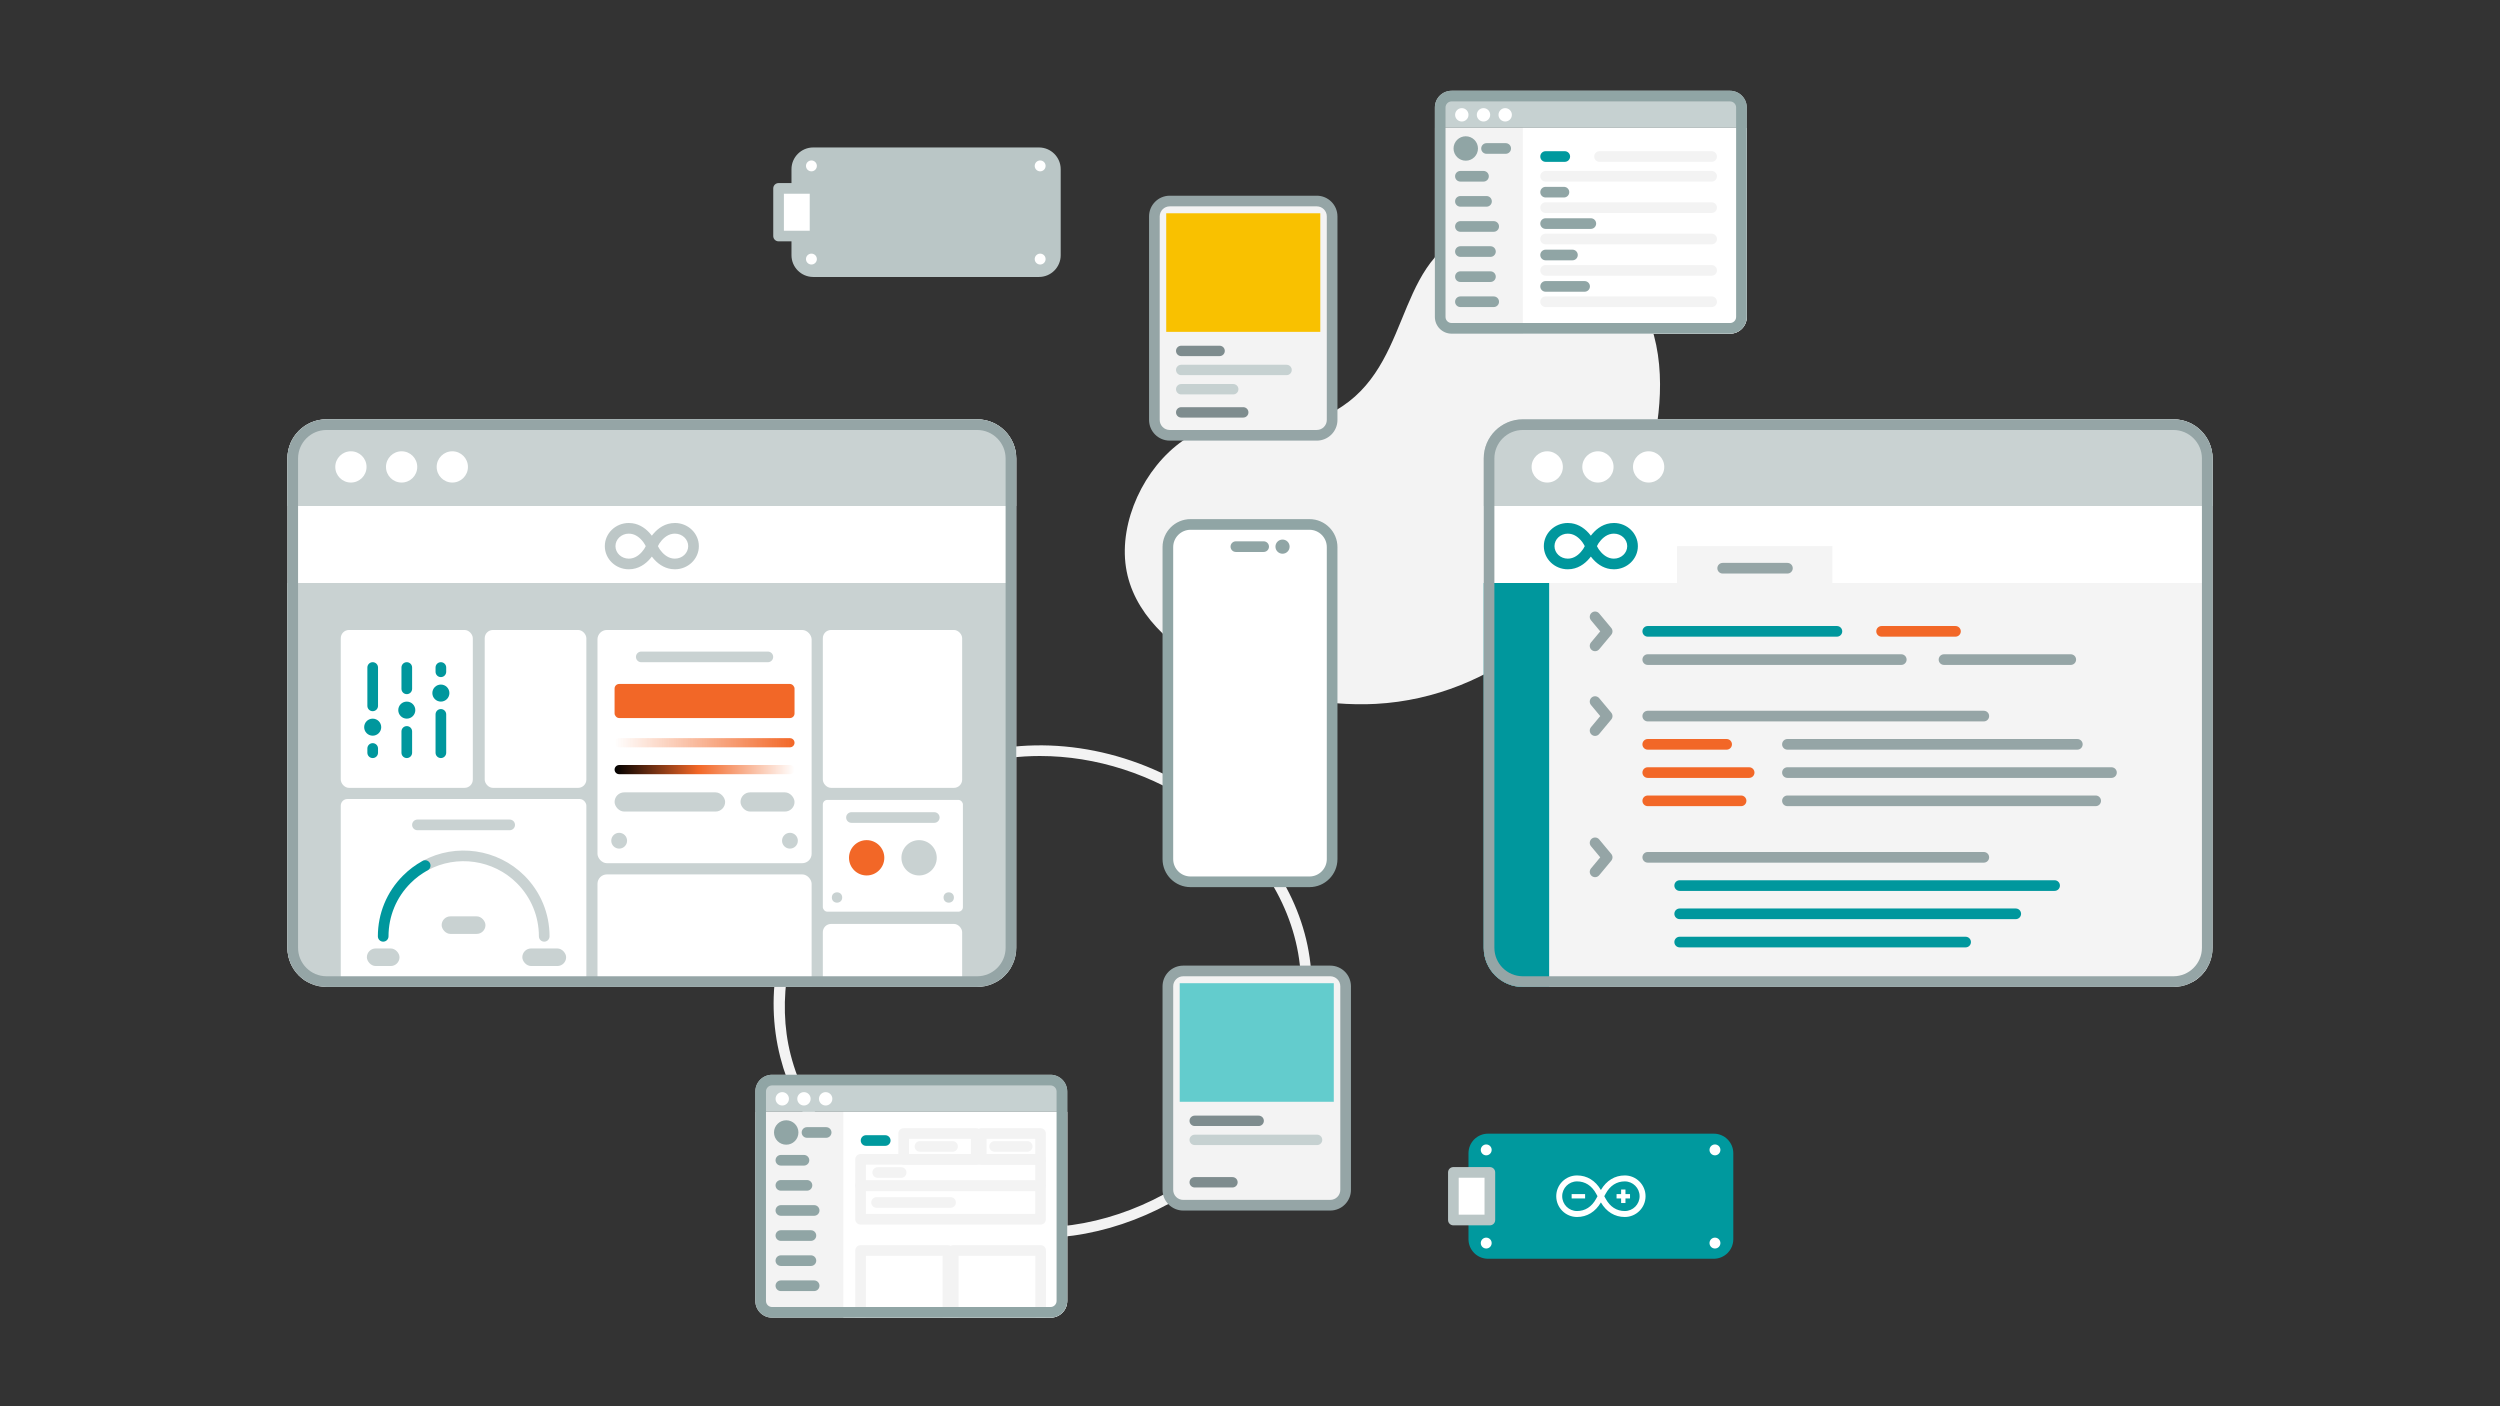
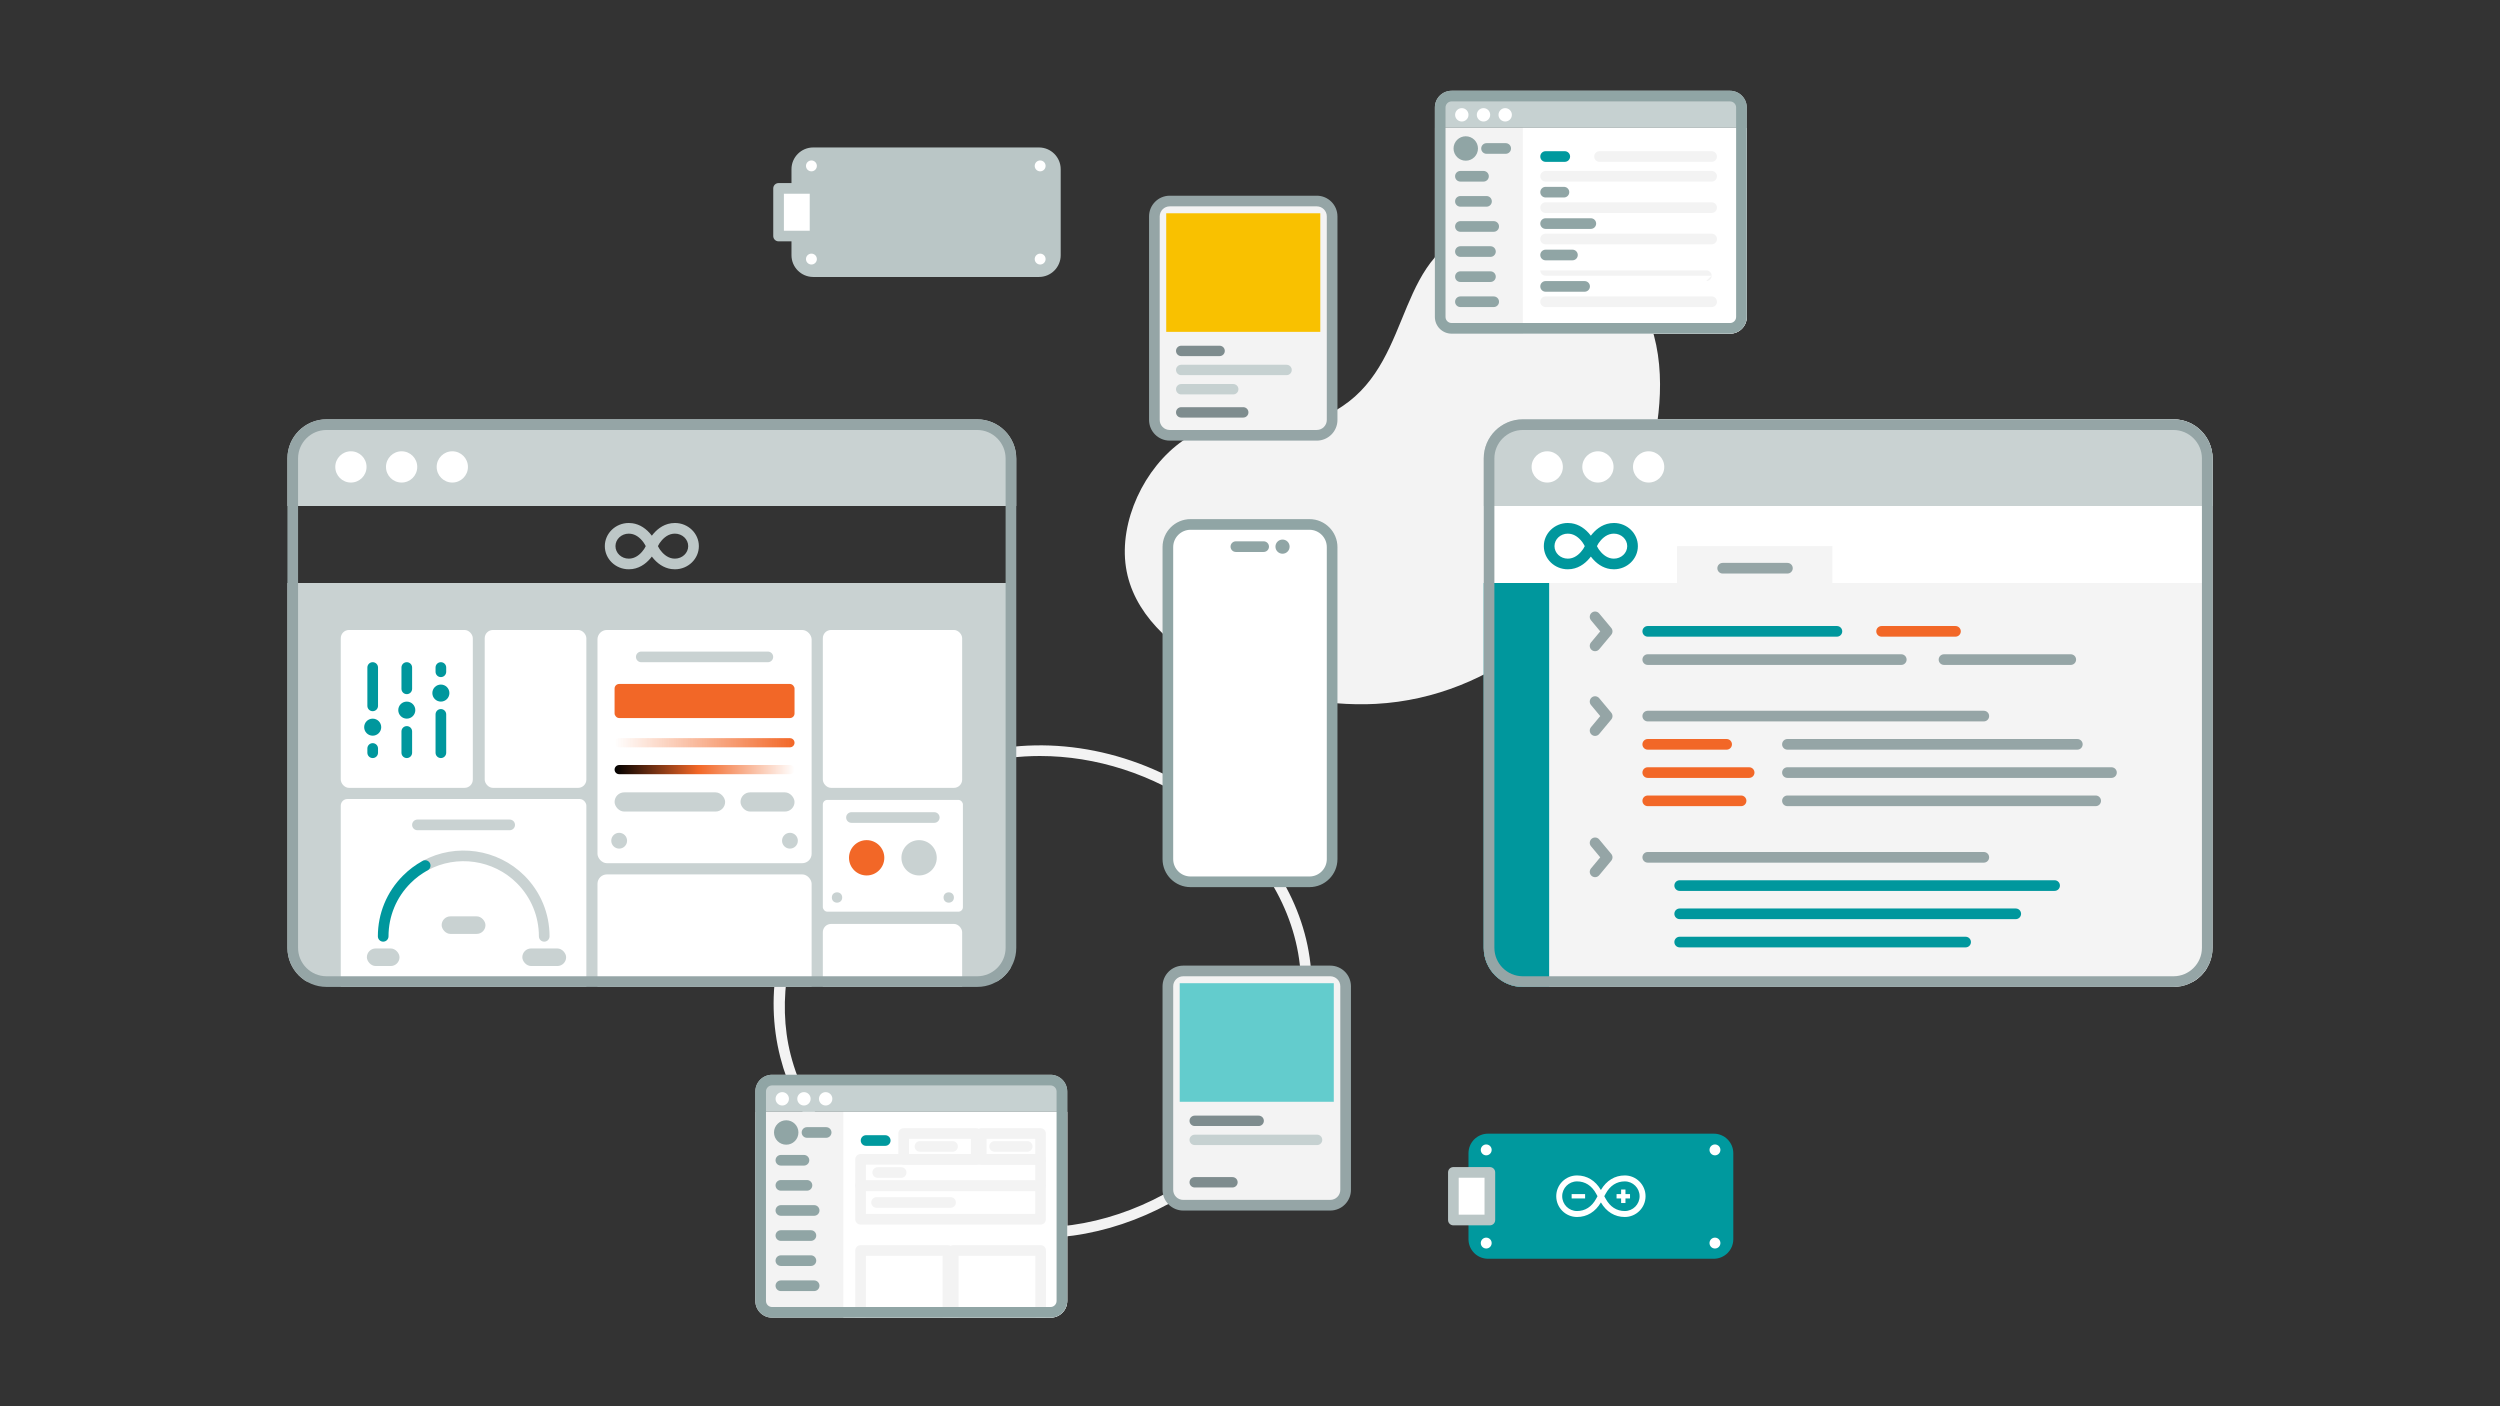
<svg xmlns="http://www.w3.org/2000/svg" data-name="Layer 1" height="330" id="Layer_1" viewBox="0 0 586.667 330" width="586.667">
  <rect x="0" y="0" width="586.667" height="330" fill="#333333" stroke="none" />
  <defs>
    <style>
      .cls-1 {
        clip-path: url(#clippath);
      }

      .cls-2 {
        fill: none;
      }

      .cls-2, .cls-3, .cls-4, .cls-5, .cls-6, .cls-7, .cls-8, .cls-9, .cls-10, .cls-11, .cls-12, .cls-13, .cls-14, .cls-15, .cls-16, .cls-17, .cls-18, .cls-19 {
        stroke-width: 0px;
      }

      .cls-3 {
        fill: url(#linear-gradient);
      }

      .cls-20 {
        clip-path: url(#clippath-1);
      }

      .cls-21 {
        clip-path: url(#clippath-3);
      }

      .cls-22 {
        clip-path: url(#clippath-2);
      }

      .cls-4 {
        fill: url(#linear-gradient-2);
      }

      .cls-5 {
        fill: #f3f3f3;
      }

      .cls-6 {
        fill: #f9c100;
      }

      .cls-7 {
        fill: #95a5a6;
      }

      .cls-8 {
        fill: #c9d2d2;
      }

      .cls-9 {
        fill: #c6d1d1;
      }

      .cls-10 {
        fill: #bdc7c7;
      }

      .cls-11 {
        fill: #90a5a5;
      }

      .cls-12 {
        fill: #bac6c6;
      }

      .cls-13 {
        fill: #00999e;
      }

      .cls-14 {
        fill: #7e8c8e;
      }

      .cls-15 {
        fill: #63cccd;
      }

      .cls-16 {
        fill: #fff;
      }

      .cls-17 {
        fill: #f26727;
      }

      .cls-18 {
        fill: #f4f4f4;
      }

      .cls-19 {
        fill: #00979d;
      }
    </style>
    <clipPath id="clippath">
      <path class="cls-2" d="m519.219,107.592v114.833c0,5.066-4.106,9.172-9.172,9.172h-152.691c-5.065,0-9.172-4.106-9.172-9.172v-114.85c0-5.066,4.106-9.172,9.172-9.172h152.674c5.075,0,9.189,4.114,9.189,9.189Z" />
    </clipPath>
    <clipPath id="clippath-1">
      <path class="cls-2" d="m238.483,107.592v114.833c0,5.066-4.106,9.172-9.172,9.172H76.619c-5.065,0-9.172-4.106-9.172-9.172v-114.85c0-5.066,4.106-9.172,9.172-9.172h152.674c5.075,0,9.189,4.114,9.189,9.189Z" />
    </clipPath>
    <linearGradient gradientUnits="userSpaceOnUse" id="linear-gradient" x1="144.223" x2="186.449" y1="174.297" y2="174.297">
      <stop offset="0" stop-color="#f26727" stop-opacity="0" />
      <stop offset="1" stop-color="#f26727" />
    </linearGradient>
    <linearGradient gradientUnits="userSpaceOnUse" id="linear-gradient-2" x1="144.223" x2="186.449" y1="180.601" y2="180.601">
      <stop offset="0" stop-color="#000" />
      <stop offset=".465" stop-color="#f26727" />
      <stop offset="1" stop-color="#fff" />
    </linearGradient>
    <clipPath id="clippath-2">
      <path class="cls-2" d="m250.445,256.144v49.143c0,2.168-1.757,3.925-3.925,3.925h-65.344c-2.168,0-3.925-1.757-3.925-3.925v-49.15c0-2.168,1.757-3.925,3.925-3.925h65.336c2.172,0,3.932,1.761,3.932,3.932Z" />
    </clipPath>
    <clipPath id="clippath-3">
      <path class="cls-2" d="m409.911,25.232v49.143c0,2.168-1.757,3.925-3.925,3.925h-65.344c-2.168,0-3.925-1.757-3.925-3.925V25.225c0-2.168,1.757-3.925,3.925-3.925h65.336c2.172,0,3.932,1.761,3.932,3.932Z" />
    </clipPath>
  </defs>
  <path class="cls-5" d="m243.426,290.536c-25.205,0-53.306-14.991-60.311-42.419-3.809-14.912-.654-30.803,8.884-44.747,8.967-13.11,22.498-22.802,37.122-26.592,17.845-4.625,38.121-.549,54.238,10.902,14.184,10.076,23.037,24.598,24.288,39.843,1.229,14.965-4.624,29.943-16.481,42.175-11.312,11.67-26.681,19.174-42.164,20.586h0c-1.836.167-3.698.251-5.576.251Zm.637-113.129c-4.862,0-9.674.588-14.316,1.791-34.08,8.831-50.652,43.083-44.21,68.3,7.197,28.179,37.81,42.623,63.237,40.298,14.897-1.359,29.694-8.59,40.597-19.837,11.348-11.707,16.954-25.994,15.785-40.23-1.191-14.509-9.664-28.363-23.245-38.01-11.32-8.042-24.756-12.311-37.848-12.311Z" />
  <path class="cls-5" d="m322.899,165.177c-24.052,1.297-55.501-11.128-58.676-32.06-1.628-10.733,4.231-23.354,13.394-29.73,11.917-8.291,20.346.296,33.833-6.048,20.318-9.558,15.008-35.552,33.471-42.735,11.99-4.664,26.925,1.358,35.091,9.659,19.114,19.429,3.884,54.121,2.278,57.78-9.424,21.466-31.513,41.629-59.39,43.133Z" />
  <g class="cls-1">
    <g>
      <path class="cls-16" d="m519.219,98.42v133.178h-171.035V98.403h171.018c.009,0,.017.007.017.017Z" />
      <rect class="cls-18" height="93.505" width="154.387" x="363.535" y="136.813" />
      <rect class="cls-19" height="94.784" width="15.351" x="348.184" y="136.813" />
      <g id="traccia-loop">
        <path class="cls-19" d="m378.737,133.594c-.293,0-.583-.021-.862-.06-1.727-.248-3.297-1.258-4.554-2.926-.941,1.247-2.432,2.621-4.555,2.926-.279.039-.568.06-.862.06-3.098,0-5.618-2.438-5.618-5.433s2.521-5.433,5.621-5.433c.293,0,.583.021.86.061,1.717.245,3.292,1.254,4.551,2.918.001.001.002.003.003.004.94-1.246,2.43-2.62,4.554-2.922.277-.041.567-.061.86-.061,3.099,0,5.62,2.438,5.62,5.433s-2.521,5.433-5.618,5.433Zm-3.987-5.435l.29.525c.057.104.118.202.186.295.606.839,1.62,1.882,3.001,2.08.163.023.335.035.51.035,1.719,0,3.118-1.315,3.118-2.933s-1.4-2.933-3.12-2.933c-.171,0-.34.012-.504.035-1.44.206-2.481,1.313-3.11,2.226l-.371.67Zm-6.843-2.931c-1.721,0-3.121,1.315-3.121,2.933s1.399,2.933,3.118,2.933c.175,0,.347-.012.511-.035,1.433-.206,2.476-1.314,3.106-2.228l.372-.672-.233-.421c-.1-.181-.211-.357-.336-.522-.865-1.143-1.845-1.8-2.914-1.952-.164-.023-.333-.035-.504-.035Zm4.68,4.26h.01-.01Z" />
      </g>
      <path class="cls-7" d="m374.313,152.812c-.282,0-.566-.095-.8-.29-.53-.442-.602-1.23-.16-1.76l2.17-2.604-2.17-2.604c-.442-.53-.37-1.318.16-1.761.531-.44,1.317-.37,1.761.16l2.837,3.405c.386.464.386,1.137-0,1.601l-2.837,3.404c-.248.296-.603.45-.961.45Z" />
      <path class="cls-7" d="m374.313,172.698c-.282,0-.566-.095-.8-.29-.53-.442-.602-1.23-.16-1.761l2.17-2.604-2.17-2.604c-.442-.53-.37-1.318.16-1.761.531-.441,1.317-.371,1.761.16l2.837,3.404c.387.463.387,1.137 0,1.601l-2.837,3.405c-.248.296-.603.45-.961.45Z" />
      <path class="cls-7" d="m374.313,205.841c-.282,0-.566-.095-.8-.29-.53-.442-.602-1.23-.16-1.761l2.171-2.604-2.171-2.604c-.442-.53-.37-1.318.16-1.761.531-.44,1.317-.371,1.761.16l2.837,3.405c.386.463.386,1.137,0,1.601l-2.837,3.405c-.248.296-.603.45-.961.45Z" />
      <path class="cls-19" d="m431.062,149.407h-44.389c-.69,0-1.25-.56-1.25-1.25s.56-1.25,1.25-1.25h44.389c.69,0,1.25.56,1.25,1.25s-.56,1.25-1.25,1.25Z" />
      <path class="cls-17" d="m458.883,149.407h-17.334c-.69,0-1.25-.56-1.25-1.25s.56-1.25,1.25-1.25h17.334c.69,0,1.25.56,1.25,1.25s-.56,1.25-1.25,1.25Z" />
      <path class="cls-7" d="m446.167,156.036h-59.494c-.69,0-1.25-.56-1.25-1.25s.56-1.25,1.25-1.25h59.494c.69,0,1.25.56,1.25,1.25s-.56,1.25-1.25,1.25Z" />
      <path class="cls-7" d="m485.939,156.036h-29.747c-.69,0-1.25-.56-1.25-1.25s.56-1.25,1.25-1.25h29.747c.69,0,1.25.56,1.25,1.25s-.56,1.25-1.25,1.25Z" />
      <path class="cls-7" d="m465.535,169.293h-78.863c-.69,0-1.25-.56-1.25-1.25s.56-1.25,1.25-1.25h78.863c.69,0,1.25.56,1.25,1.25s-.56,1.25-1.25,1.25Z" />
      <path class="cls-17" d="m405.182,175.922h-18.51c-.69,0-1.25-.56-1.25-1.25s.56-1.25,1.25-1.25h18.51c.69,0,1.25.56,1.25,1.25s-.56,1.25-1.25,1.25Z" />
      <path class="cls-17" d="m410.468,182.55h-23.795c-.69,0-1.25-.56-1.25-1.25s.56-1.25,1.25-1.25h23.795c.69,0,1.25.56,1.25,1.25s-.56,1.25-1.25,1.25Z" />
      <path class="cls-17" d="m408.574,189.179h-21.901c-.69,0-1.25-.56-1.25-1.25s.56-1.25,1.25-1.25h21.901c.69,0,1.25.56,1.25,1.25s-.56,1.25-1.25,1.25Z" />
      <path class="cls-7" d="m465.535,202.436h-78.863c-.69,0-1.25-.56-1.25-1.25s.56-1.25,1.25-1.25h78.863c.69,0,1.25.56,1.25,1.25s-.56,1.25-1.25,1.25Z" />
      <path class="cls-19" d="m482.145,209.065h-87.978c-.69,0-1.25-.56-1.25-1.25s.56-1.25,1.25-1.25h87.978c.69,0,1.25.56,1.25,1.25s-.56,1.25-1.25,1.25Z" />
      <path class="cls-19" d="m473.03,215.693h-78.863c-.69,0-1.25-.56-1.25-1.25s.56-1.25,1.25-1.25h78.863c.69,0,1.25.56,1.25,1.25s-.56,1.25-1.25,1.25Z" />
      <path class="cls-7" d="m487.483,175.922h-68.031c-.69,0-1.25-.56-1.25-1.25s.56-1.25,1.25-1.25h68.031c.69,0,1.25.56,1.25,1.25s-.56,1.25-1.25,1.25Z" />
      <path class="cls-7" d="m495.493,182.55h-76.042c-.69,0-1.25-.56-1.25-1.25s.56-1.25,1.25-1.25h76.042c.69,0,1.25.56,1.25,1.25s-.56,1.25-1.25,1.25Z" />
      <path class="cls-7" d="m491.786,189.179h-72.335c-.69,0-1.25-.56-1.25-1.25s.56-1.25,1.25-1.25h72.335c.69,0,1.25.56,1.25,1.25s-.56,1.25-1.25,1.25Z" />
      <path class="cls-19" d="m461.264,222.322h-67.098c-.69,0-1.25-.56-1.25-1.25s.56-1.25,1.25-1.25h67.098c.69,0,1.25.56,1.25,1.25s-.56,1.25-1.25,1.25Z" />
      <rect class="cls-18" height="10.252" width="36.453" x="393.546" y="128.161" />
      <path class="cls-7" d="m419.451,134.594h-15.197c-.69,0-1.25-.56-1.25-1.25s.56-1.25,1.25-1.25h15.197c.69,0,1.25.56,1.25,1.25s-.56,1.25-1.25,1.25Z" />
      <polygon class="cls-8" points="519.219 98.403 519.219 118.738 519.219 118.739 348.184 118.739 348.184 98.403 519.219 98.403 519.219 98.403" />
      <path class="cls-7" d="m510.03,100.903c3.688,0,6.689,3.001,6.689,6.689v114.833c0,3.679-2.993,6.672-6.672,6.672h-152.691c-3.679,0-6.672-2.993-6.672-6.672v-114.85c0-3.679,2.993-6.672,6.672-6.672h152.674m0-2.5h-152.674c-5.066,0-9.172,4.106-9.172,9.172v114.85c0,5.065,4.106,9.172,9.172,9.172h152.691c5.066,0,9.172-4.107,9.172-9.172v-114.833c0-5.075-4.114-9.189-9.189-9.189h0Z" />
      <circle class="cls-16" cx="363.084" cy="109.571" r="3.668" />
      <circle class="cls-16" cx="374.981" cy="109.571" r="3.668" />
      <circle class="cls-16" cx="386.879" cy="109.571" r="3.668" />
    </g>
  </g>
  <g class="cls-20">
    <g>
-       <path class="cls-16" d="m238.483,98.42v133.178H67.447V98.403h171.018c.009,0,.017.007.017.017Z" />
      <rect class="cls-8" height="93.505" width="169.737" x="67.447" y="136.813" />
      <g data-name="traccia-loop" id="traccia-loop-2">
        <path class="cls-10" d="m158.382,133.594c-.293,0-.583-.021-.862-.06-1.727-.248-3.297-1.258-4.554-2.926-.941,1.247-2.432,2.621-4.555,2.926-.279.039-.568.06-.862.06-3.098,0-5.618-2.438-5.618-5.433s2.521-5.433,5.621-5.433c.293,0,.583.021.86.061,1.717.245,3.292,1.254,4.551,2.918.001.001.002.003.003.004.94-1.246,2.43-2.62,4.554-2.922.277-.041.567-.061.86-.061,3.099,0,5.62,2.438,5.62,5.433s-2.521,5.433-5.618,5.433Zm-3.988-5.435l.29.524c.056.102.118.201.186.295.606.839,1.62,1.882,3.001,2.08.163.023.335.035.51.035,1.719,0,3.118-1.315,3.118-2.933s-1.4-2.933-3.12-2.933c-.171,0-.34.012-.504.035-1.44.206-2.481,1.313-3.11,2.226l-.372.67Zm-6.843-2.931c-1.721,0-3.121,1.315-3.121,2.933s1.399,2.933,3.118,2.933c.175,0,.347-.012.511-.035,1.433-.206,2.476-1.314,3.106-2.228l.372-.672-.233-.421c-.1-.181-.211-.357-.336-.522-.865-1.143-1.845-1.8-2.914-1.952-.164-.023-.333-.035-.504-.035Zm4.68,4.26h.01-.01Z" />
      </g>
      <polygon class="cls-8" points="238.483 98.403 238.483 118.738 238.482 118.739 67.447 118.739 67.447 98.403 238.482 98.403 238.483 98.403" />
      <g>
        <g>
          <rect class="cls-16" height="37.052" rx="1.938" ry="1.938" width="30.987" x="79.966" y="147.834" />
          <g>
            <path class="cls-19" d="m103.459,177.893c-.69,0-1.25-.56-1.25-1.25v-9c0-.69.56-1.25,1.25-1.25s1.25.56,1.25,1.25v9c0,.69-.56,1.25-1.25,1.25Z" />
            <path class="cls-19" d="m87.459,166.894c-.69,0-1.25-.56-1.25-1.25v-9c0-.69.56-1.25,1.25-1.25s1.25.56,1.25,1.25v9c0,.69-.56,1.25-1.25,1.25Z" />
            <path class="cls-19" d="m87.459,177.893c-.69,0-1.25-.56-1.25-1.25v-1c0-.69.56-1.25,1.25-1.25s1.25.56,1.25,1.25v1c0,.69-.56,1.25-1.25,1.25Z" />
            <path class="cls-19" d="m103.459,158.893c-.69,0-1.25-.56-1.25-1.25v-1c0-.69.56-1.25,1.25-1.25s1.25.56,1.25,1.25v1c0,.69-.56,1.25-1.25,1.25Z" />
            <path class="cls-19" d="m95.459,177.893c-.69,0-1.25-.56-1.25-1.25v-5c0-.69.56-1.25,1.25-1.25s1.25.56,1.25,1.25v5c0,.69-.56,1.25-1.25,1.25Z" />
            <path class="cls-19" d="m95.459,162.894c-.69,0-1.25-.56-1.25-1.25v-5c0-.69.56-1.25,1.25-1.25s1.25.56,1.25,1.25v5c0,.69-.56,1.25-1.25,1.25Z" />
            <circle class="cls-19" cx="87.459" cy="170.643" r="2" />
            <circle class="cls-19" cx="95.459" cy="166.643" r="2" />
            <circle class="cls-19" cx="103.459" cy="162.643" r="2" />
          </g>
        </g>
        <g>
          <rect class="cls-16" height="54.73" rx="2.214" ry="2.214" width="50.255" x="140.209" y="147.834" />
          <path class="cls-8" d="m180.187,155.403h-29.702c-.69,0-1.25-.56-1.25-1.25s.56-1.25,1.25-1.25h29.702c.69,0,1.25.56,1.25,1.25s-.56,1.25-1.25,1.25Z" />
          <path class="cls-3" d="m185.374,175.372h-40.075c-.594,0-1.075-.481-1.075-1.075s.481-1.075,1.075-1.075h40.075c.594,0,1.075.481,1.075,1.075s-.481,1.075-1.075,1.075Z" />
          <path class="cls-4" d="m185.374,181.676h-40.075c-.594,0-1.075-.481-1.075-1.075s.481-1.075,1.075-1.075h40.075c.594,0,1.075.481,1.075,1.075s-.481,1.075-1.075,1.075Z" />
          <circle class="cls-8" cx="185.374" cy="197.287" r="1.855" />
          <circle class="cls-8" cx="145.298" cy="197.287" r="1.855" />
          <rect class="cls-17" height="7.999" rx="1.075" ry="1.075" width="42.23" x="144.22" y="160.504" />
          <g>
            <rect class="cls-8" height="4.505" rx="2.253" ry="2.253" transform="translate(360.223 376.387) rotate(-180)" width="12.675" x="173.774" y="185.941" />
            <rect class="cls-8" height="4.505" rx="2.253" ry="2.253" transform="translate(314.387 376.387) rotate(-180)" width="25.94" x="144.223" y="185.941" />
          </g>
        </g>
        <rect class="cls-16" height="54.73" rx="2.214" ry="2.214" width="50.255" x="140.209" y="205.193" />
        <g>
          <rect class="cls-16" height="26.232" rx="1.058" ry="1.058" width="32.873" x="193.091" y="187.711" />
          <path class="cls-8" d="m219.242,193.095h-19.429c-.69,0-1.25-.56-1.25-1.25s.56-1.25,1.25-1.25h19.429c.69,0,1.25.56,1.25,1.25s-.56,1.25-1.25,1.25Z" />
          <circle class="cls-8" cx="222.635" cy="210.614" r="1.214" />
          <circle class="cls-8" cx="196.421" cy="210.614" r="1.214" />
          <g>
            <circle class="cls-17" cx="203.375" cy="201.296" r="4.145" />
            <circle class="cls-8" cx="215.68" cy="201.296" r="4.145" />
          </g>
        </g>
        <g>
          <rect class="cls-16" height="50.947" rx="1.555" ry="1.555" width="57.633" x="79.966" y="187.502" />
          <path class="cls-8" d="m119.604,194.826h-21.644c-.69,0-1.25-.56-1.25-1.25s.56-1.25,1.25-1.25h21.644c.69,0,1.25.56,1.25,1.25s-.56,1.25-1.25,1.25Z" />
          <circle class="cls-8" cx="132.707" cy="233.557" r="1.783" />
          <g>
            <path class="cls-8" d="m127.711,220.978c-.69,0-1.25-.56-1.25-1.25,0-4.713-1.837-9.146-5.172-12.481-5.498-5.498-14.098-6.743-20.914-3.026-.606.332-1.365.107-1.696-.5-.33-.606-.107-1.365.5-1.696,7.782-4.242,17.602-2.823,23.878,3.454,3.808,3.807,5.904,8.868,5.904,14.249,0,.69-.56,1.25-1.25,1.25Z" />
            <path class="cls-19" d="m89.922,220.978c-.69,0-1.25-.56-1.25-1.25,0-5.381,2.097-10.442,5.904-14.249,1.343-1.352,2.892-2.515,4.6-3.452.605-.332,1.365-.112,1.697.494.332.605.111,1.365-.494,1.697-1.498.822-2.854,1.84-4.032,3.025-3.338,3.338-5.175,7.771-5.175,12.484,0,.69-.56,1.25-1.25,1.25Z" />
          </g>
          <rect class="cls-8" height="4.12" rx="2.06" ry="2.06" transform="translate(179.844 449.265) rotate(-180)" width="7.659" x="86.092" y="222.572" />
          <rect class="cls-8" height="4.12" rx="2.06" ry="2.06" transform="translate(255.423 449.265) rotate(-180)" width="10.281" x="122.571" y="222.572" />
          <rect class="cls-8" height="4.12" rx="2.06" ry="2.06" transform="translate(217.565 434.192) rotate(-180)" width="10.281" x="103.642" y="215.036" />
        </g>
        <rect class="cls-16" height="37.052" rx="1.938" ry="1.938" width="23.855" x="113.744" y="147.834" />
        <rect class="cls-16" height="37.052" rx="1.938" ry="1.938" width="32.695" x="193.091" y="147.834" />
        <rect class="cls-16" height="37.052" rx="1.938" ry="1.938" width="32.695" x="193.091" y="216.815" />
      </g>
      <path class="cls-7" d="m229.294,100.903c3.688,0,6.689,3.001,6.689,6.689v114.833c0,3.679-2.993,6.672-6.672,6.672H76.619c-3.679,0-6.672-2.993-6.672-6.672v-114.85c0-3.679,2.993-6.672,6.672-6.672h152.674m0-2.5H76.62c-5.066,0-9.172,4.106-9.172,9.172v114.85c0,5.065,4.106,9.172,9.172,9.172h152.691c5.066,0,9.172-4.107,9.172-9.172v-114.833c0-5.075-4.114-9.189-9.189-9.189h0Z" />
      <circle class="cls-16" cx="82.347" cy="109.571" r="3.668" />
      <circle class="cls-16" cx="94.245" cy="109.571" r="3.668" />
      <circle class="cls-16" cx="106.142" cy="109.571" r="3.668" />
    </g>
  </g>
  <g>
    <g>
      <rect class="cls-16" height="38.548" rx="5.322" ry="5.322" transform="translate(458.333 -128.333) rotate(90)" width="83.86" x="251.404" y="145.726" />
      <path class="cls-11" d="m307.285,208.18h-27.904c-3.624,0-6.572-2.948-6.572-6.572v-73.216c0-3.624,2.948-6.572,6.572-6.572h27.904c3.624,0,6.572,2.948,6.572,6.572v73.216c0,3.624-2.948,6.572-6.572,6.572Zm-27.904-83.859c-2.245,0-4.072,1.827-4.072,4.072v73.216c0,2.245,1.827,4.072,4.072,4.072h27.904c2.245,0,4.072-1.827,4.072-4.072v-73.216c0-2.245-1.827-4.072-4.072-4.072h-27.904Z" />
    </g>
    <circle class="cls-11" cx="300.968" cy="128.279" r="1.662" />
    <path class="cls-11" d="m296.537,129.529h-6.519c-.69,0-1.25-.56-1.25-1.25s.56-1.25,1.25-1.25h6.519c.69,0,1.25.56,1.25,1.25s-.56,1.25-1.25,1.25Z" />
  </g>
  <g>
    <g>
      <rect class="cls-5" height="51.726" width="38.655" x="275.589" y="229.474" />
      <path class="cls-5" d="m314.244,282.45h-38.655c-.69,0-1.25-.56-1.25-1.25v-51.727c0-.69.56-1.25,1.25-1.25h38.655c.69,0,1.25.56,1.25,1.25v51.727c0,.69-.56,1.25-1.25,1.25Zm-37.405-2.5h36.155v-49.227h-36.155v49.227Z" />
    </g>
    <rect class="cls-15" height="28.306" width="37.358" x="276.237" y="230.243" />
    <path class="cls-5" d="m314.244,282.45h-38.655c-.69,0-1.25-.56-1.25-1.25v-51.727c0-.69.56-1.25,1.25-1.25h38.655c.69,0,1.25.56,1.25,1.25v51.727c0,.69-.56,1.25-1.25,1.25Zm-37.405-2.5h36.155v-49.227h-36.155v49.227Z" />
    <path class="cls-7" d="m312.17,284.075h-34.506c-2.677,0-4.854-2.178-4.854-4.854v-47.768c0-2.677,2.178-4.854,4.854-4.854h34.506c2.676,0,4.854,2.178,4.854,4.854v47.768c0,2.677-2.178,4.854-4.854,4.854Zm-34.506-54.977c-1.298,0-2.354,1.056-2.354,2.354v47.768c0,1.298,1.056,2.354,2.354,2.354h34.506c1.298,0,2.354-1.056,2.354-2.354v-47.768c0-1.298-1.056-2.354-2.354-2.354h-34.506Z" />
    <path class="cls-14" d="m295.368,264.24h-15.01c-.673,0-1.219-.546-1.219-1.219s.546-1.219,1.219-1.219h15.01c.673,0,1.219.546,1.219,1.219s-.546,1.219-1.219,1.219Z" />
    <path class="cls-9" d="m309.073,268.71h-28.715c-.673,0-1.219-.546-1.219-1.219s.546-1.219,1.219-1.219h28.715c.673,0,1.219.546,1.219,1.219s-.546,1.219-1.219,1.219Z" />
    <path class="cls-14" d="m289.218,278.664h-8.86c-.673,0-1.219-.546-1.219-1.219s.546-1.219,1.219-1.219h8.86c.673,0,1.219.546,1.219,1.219s-.546,1.219-1.219,1.219Z" />
  </g>
  <g>
    <g>
      <rect class="cls-5" height="51.726" width="38.655" x="272.422" y="48.8" />
      <path class="cls-5" d="m311.077,101.776h-38.655c-.69,0-1.25-.56-1.25-1.25v-51.727c0-.69.56-1.25,1.25-1.25h38.655c.69,0,1.25.56,1.25,1.25v51.727c0,.69-.56,1.25-1.25,1.25Zm-37.405-2.5h36.155v-49.227h-36.155v49.227Z" />
    </g>
    <rect class="cls-6" height="28.306" width="37.358" x="273.071" y="49.57" />
    <path class="cls-5" d="m311.077,101.776h-38.655c-.69,0-1.25-.56-1.25-1.25v-51.727c0-.69.56-1.25,1.25-1.25h38.655c.69,0,1.25.56,1.25,1.25v51.727c0,.69-.56,1.25-1.25,1.25Zm-37.405-2.5h36.155v-49.227h-36.155v49.227Z" />
    <path class="cls-7" d="m309.003,103.401h-34.505c-2.677,0-4.854-2.178-4.854-4.854v-47.768c0-2.677,2.178-4.854,4.854-4.854h34.505c2.677,0,4.854,2.178,4.854,4.854v47.768c0,2.677-2.178,4.854-4.854,4.854Zm-34.505-54.977c-1.298,0-2.354,1.056-2.354,2.354v47.768c0,1.298,1.056,2.354,2.354,2.354h34.505c1.298,0,2.354-1.056,2.354-2.354v-47.768c0-1.298-1.056-2.354-2.354-2.354h-34.505Z" />
    <path class="cls-14" d="m286.201,83.566h-9.011c-.673,0-1.219-.546-1.219-1.219s.546-1.219,1.219-1.219h9.011c.673,0,1.219.546,1.219,1.219s-.546,1.219-1.219,1.219Z" />
    <path class="cls-9" d="m301.916,88.037h-24.725c-.673,0-1.219-.546-1.219-1.219s.546-1.219,1.219-1.219h24.725c.673,0,1.219.546,1.219,1.219s-.546,1.219-1.219,1.219Z" />
    <path class="cls-9" d="m289.398,92.558h-12.207c-.673,0-1.219-.546-1.219-1.219s.546-1.219,1.219-1.219h12.207c.673,0,1.219.546,1.219,1.219s-.546,1.219-1.219,1.219Z" />
    <path class="cls-14" d="m291.749,97.99h-14.559c-.673,0-1.219-.546-1.219-1.219s.546-1.219,1.219-1.219h14.559c.673,0,1.219.546,1.219,1.219s-.546,1.219-1.219,1.219Z" />
  </g>
  <g class="cls-22">
    <g>
      <rect class="cls-5" height="49.614" width="74.949" x="176.374" y="260.914" />
      <rect class="cls-16" height="49.614" width="53.42" x="197.903" y="260.914" />
      <path class="cls-11" d="m189.369,279.416h-6.125c-.69,0-1.25-.56-1.25-1.25s.56-1.25,1.25-1.25h6.125c.69,0,1.25.56,1.25,1.25s-.56,1.25-1.25,1.25Z" />
      <path class="cls-11" d="m193.87,267.006h-4.495c-.69,0-1.25-.56-1.25-1.25s.56-1.25,1.25-1.25h4.495c.69,0,1.25.56,1.25,1.25s-.56,1.25-1.25,1.25Z" />
      <path class="cls-13" d="m207.734,268.893h-4.495c-.69,0-1.25-.56-1.25-1.25s.56-1.25,1.25-1.25h4.495c.69,0,1.25.56,1.25,1.25s-.56,1.25-1.25,1.25Z" />
      <path class="cls-11" d="m191.055,285.305h-7.812c-.69,0-1.25-.56-1.25-1.25s.56-1.25,1.25-1.25h7.812c.69,0,1.25.56,1.25,1.25s-.56,1.25-1.25,1.25Z" />
      <path class="cls-11" d="m190.294,297.083h-7.05c-.69,0-1.25-.56-1.25-1.25s.56-1.25,1.25-1.25h7.05c.69,0,1.25.56,1.25,1.25s-.56,1.25-1.25,1.25Z" />
      <path class="cls-11" d="m190.294,291.193h-7.05c-.69,0-1.25-.56-1.25-1.25s.56-1.25,1.25-1.25h7.05c.69,0,1.25.56,1.25,1.25s-.56,1.25-1.25,1.25Z" />
      <path class="cls-11" d="m188.662,273.526h-5.418c-.69,0-1.25-.56-1.25-1.25s.56-1.25,1.25-1.25h5.418c.69,0,1.25.56,1.25,1.25s-.56,1.25-1.25,1.25Z" />
      <path class="cls-11" d="m191.055,302.972h-7.812c-.69,0-1.25-.56-1.25-1.25s.56-1.25,1.25-1.25h7.812c.69,0,1.25.56,1.25,1.25s-.56,1.25-1.25,1.25Z" />
      <circle class="cls-11" cx="184.499" cy="265.756" r="2.866" />
      <path class="cls-5" d="m222.452,323.377h-20.5c-.69,0-1.25-.56-1.25-1.25v-28.679c0-.69.56-1.25,1.25-1.25h20.5c.69,0,1.25.56,1.25,1.25v28.679c0,.69-.56,1.25-1.25,1.25Zm-19.25-2.5h18v-26.179h-18v26.179Z" />
      <path class="cls-5" d="m244.204,323.377h-20.5c-.69,0-1.25-.56-1.25-1.25v-28.679c0-.69.56-1.25,1.25-1.25h20.5c.69,0,1.25.56,1.25,1.25v28.679c0,.69-.56,1.25-1.25,1.25Zm-19.25-2.5h18v-26.179h-18v26.179Z" />
      <path class="cls-5" d="m244.183,279.5h-42.231c-.69,0-1.25-.56-1.25-1.25v-6.188c0-.69.56-1.25,1.25-1.25h42.231c.69,0,1.25.56,1.25,1.25v6.188c0,.69-.56,1.25-1.25,1.25Zm-40.981-2.5h39.731v-3.688h-39.731v3.688Z" />
      <path class="cls-5" d="m244.182,287.367h-42.231c-.69,0-1.25-.56-1.25-1.25v-7.868c0-.69.56-1.25,1.25-1.25h42.231c.69,0,1.25.56,1.25,1.25v7.868c0,.69-.56,1.25-1.25,1.25Zm-40.981-2.5h39.731v-5.368h-39.731v5.368Z" />
      <path class="cls-5" d="m229.093,273.311h-17.037c-.69,0-1.25-.56-1.25-1.25v-6.061c0-.69.56-1.25,1.25-1.25h17.037c.69,0,1.25.56,1.25,1.25v6.061c0,.69-.56,1.25-1.25,1.25Zm-15.787-2.5h14.537v-3.561h-14.537v3.561Z" />
      <path class="cls-5" d="m244.182,273.311h-13.909c-.69,0-1.25-.56-1.25-1.25v-6.061c0-.69.56-1.25,1.25-1.25h13.909c.69,0,1.25.56,1.25,1.25v6.061c0,.69-.56,1.25-1.25,1.25Zm-12.659-2.5h11.409v-3.561h-11.409v3.561Z" />
      <path class="cls-5" d="m211.468,276.405h-5.495c-.69,0-1.25-.56-1.25-1.25s.56-1.25,1.25-1.25h5.495c.69,0,1.25.56,1.25,1.25s-.56,1.25-1.25,1.25Z" />
      <path class="cls-5" d="m223.533,270.28h-7.643c-.69,0-1.25-.56-1.25-1.25s.56-1.25,1.25-1.25h7.643c.69,0,1.25.56,1.25,1.25s-.56,1.25-1.25,1.25Z" />
      <path class="cls-5" d="m241.05,270.28h-7.643c-.69,0-1.25-.56-1.25-1.25s.56-1.25,1.25-1.25h7.643c.69,0,1.25.56,1.25,1.25s-.56,1.25-1.25,1.25Z" />
      <path class="cls-5" d="m223.067,283.434h-17.365c-.69,0-1.25-.56-1.25-1.25s.56-1.25,1.25-1.25h17.365c.69,0,1.25.56,1.25,1.25s-.56,1.25-1.25,1.25Z" />
      <polygon class="cls-9" points="250.445 252.211 250.445 260.914 250.445 260.914 177.252 260.914 177.252 252.211 250.445 252.211 250.445 252.211" />
      <path class="cls-11" d="m246.513,254.711c.79,0,1.432.643,1.432,1.432v49.143c0,.786-.639,1.425-1.425,1.425h-65.344c-.786,0-1.425-.639-1.425-1.425v-49.15c0-.786.639-1.425,1.425-1.425h65.336m0-2.5h-65.336c-2.168,0-3.925,1.757-3.925,3.925v49.15c0,2.168,1.757,3.925,3.925,3.925h65.344c2.168,0,3.925-1.757,3.925-3.925v-49.143c0-2.172-1.761-3.932-3.932-3.932h0Z" />
      <circle class="cls-16" cx="183.57" cy="257.856" r="1.57" />
      <circle class="cls-16" cx="188.662" cy="257.856" r="1.57" />
      <circle class="cls-16" cx="193.753" cy="257.856" r="1.57" />
    </g>
  </g>
  <g class="cls-21">
    <g>
      <rect class="cls-5" height="49.614" width="74.949" x="335.84" y="30.002" />
      <rect class="cls-16" height="49.614" width="53.42" x="357.368" y="30.002" />
      <path class="cls-11" d="m348.834,48.504h-6.125c-.69,0-1.25-.56-1.25-1.25s.56-1.25,1.25-1.25h6.125c.69,0,1.25.56,1.25,1.25s-.56,1.25-1.25,1.25Z" />
      <path class="cls-11" d="m353.336,36.095h-4.495c-.69,0-1.25-.56-1.25-1.25s.56-1.25,1.25-1.25h4.495c.69,0,1.25.56,1.25,1.25s-.56,1.25-1.25,1.25Z" />
      <path class="cls-13" d="m367.199,37.981h-4.495c-.69,0-1.25-.56-1.25-1.25s.56-1.25,1.25-1.25h4.495c.69,0,1.25.56,1.25,1.25s-.56,1.25-1.25,1.25Z" />
      <path class="cls-11" d="m350.521,54.393h-7.812c-.69,0-1.25-.56-1.25-1.25s.56-1.25,1.25-1.25h7.812c.69,0,1.25.56,1.25,1.25s-.56,1.25-1.25,1.25Z" />
      <path class="cls-11" d="m349.759,66.171h-7.05c-.69,0-1.25-.56-1.25-1.25s.56-1.25,1.25-1.25h7.05c.69,0,1.25.56,1.25,1.25s-.56,1.25-1.25,1.25Z" />
      <path class="cls-11" d="m349.759,60.282h-7.05c-.69,0-1.25-.56-1.25-1.25s.56-1.25,1.25-1.25h7.05c.69,0,1.25.56,1.25,1.25s-.56,1.25-1.25,1.25Z" />
      <path class="cls-11" d="m348.127,42.615h-5.418c-.69,0-1.25-.56-1.25-1.25s.56-1.25,1.25-1.25h5.418c.69,0,1.25.56,1.25,1.25s-.56,1.25-1.25,1.25Z" />
      <path class="cls-11" d="m350.521,72.06h-7.812c-.69,0-1.25-.56-1.25-1.25s.56-1.25,1.25-1.25h7.812c.69,0,1.25.56,1.25,1.25s-.56,1.25-1.25,1.25Z" />
      <circle class="cls-11" cx="343.965" cy="34.845" r="2.866" />
      <path class="cls-5" d="m401.664,37.981h-26.309c-.69,0-1.25-.56-1.25-1.25s.56-1.25,1.25-1.25h26.309c.69,0,1.25.56,1.25,1.25s-.56,1.25-1.25,1.25Z" />
      <path class="cls-5" d="m401.664,42.615h-38.96c-.69,0-1.25-.56-1.25-1.25s.56-1.25,1.25-1.25h38.96c.69,0,1.25.56,1.25,1.25s-.56,1.25-1.25,1.25Z" />
      <path class="cls-11" d="m367.002,46.346h-4.298c-.69,0-1.25-.56-1.25-1.25s.56-1.25,1.25-1.25h4.298c.69,0,1.25.56,1.25,1.25s-.56,1.25-1.25,1.25Z" />
      <path class="cls-11" d="m373.314,53.717h-10.61c-.69,0-1.25-.56-1.25-1.25s.56-1.25,1.25-1.25h10.61c.69,0,1.25.56,1.25,1.25s-.56,1.25-1.25,1.25Z" />
      <path class="cls-11" d="m369.002,61.089h-6.298c-.69,0-1.25-.56-1.25-1.25s.56-1.25,1.25-1.25h6.298c.69,0,1.25.56,1.25,1.25s-.56,1.25-1.25,1.25Z" />
      <path class="cls-11" d="m371.854,68.46h-9.15c-.69,0-1.25-.56-1.25-1.25s.56-1.25,1.25-1.25h9.15c.69,0,1.25.56,1.25,1.25s-.56,1.25-1.25,1.25Z" />
      <path class="cls-5" d="m401.664,49.977h-38.96c-.69,0-1.25-.56-1.25-1.25s.56-1.25,1.25-1.25h38.96c.69,0,1.25.56,1.25,1.25s-.56,1.25-1.25,1.25Z" />
      <path class="cls-5" d="m401.664,57.337h-38.96c-.69,0-1.25-.56-1.25-1.25s.56-1.25,1.25-1.25h38.96c.69,0,1.25.56,1.25,1.25s-.56,1.25-1.25,1.25Z" />
-       <path class="cls-5" d="m401.664,64.699h-38.96c-.69,0-1.25-.56-1.25-1.25s.56-1.25,1.25-1.25h38.96c.69,0,1.25.56,1.25,1.25s-.56,1.25-1.25,1.25Z" />
+       <path class="cls-5" d="m401.664,64.699h-38.96c-.69,0-1.25-.56-1.25-1.25h38.96c.69,0,1.25.56,1.25,1.25s-.56,1.25-1.25,1.25Z" />
      <path class="cls-5" d="m401.664,72.06h-38.96c-.69,0-1.25-.56-1.25-1.25s.56-1.25,1.25-1.25h38.96c.69,0,1.25.56,1.25,1.25s-.56,1.25-1.25,1.25Z" />
      <polygon class="cls-9" points="409.911 21.3 409.911 30.002 409.911 30.002 336.717 30.002 336.717 21.3 409.911 21.3 409.911 21.3" />
      <path class="cls-11" d="m405.978,23.8c.79,0,1.432.643,1.432,1.432v49.143c0,.786-.639,1.425-1.425,1.425h-65.344c-.786,0-1.425-.639-1.425-1.425V25.225c0-.786.639-1.425,1.425-1.425h65.336m0-2.5h-65.336c-2.168,0-3.925,1.757-3.925,3.925v49.15c0,2.168,1.757,3.925,3.925,3.925h65.344c2.168,0,3.925-1.757,3.925-3.925V25.232c0-2.172-1.761-3.932-3.932-3.932h0Z" />
      <circle class="cls-16" cx="343.036" cy="26.945" r="1.57" />
      <circle class="cls-16" cx="348.127" cy="26.945" r="1.57" />
      <circle class="cls-16" cx="353.219" cy="26.945" r="1.57" />
    </g>
  </g>
  <g>
    <g>
      <g>
        <rect class="cls-13" height="27.891" rx="3.851" ry="3.851" width="60.676" x="345.339" y="266.766" />
        <path class="cls-13" d="m402.164,295.39h-52.975c-2.527,0-4.583-2.056-4.583-4.583v-20.189c0-2.527,2.056-4.583,4.583-4.583h52.975c2.527,0,4.583,2.056,4.583,4.583v20.189c0,2.527-2.056,4.583-4.583,4.583Zm-52.975-27.891c-1.719,0-3.118,1.398-3.118,3.118v20.189c0,1.719,1.398,3.118,3.118,3.118h52.975c1.719,0,3.118-1.398,3.118-3.118v-20.189c0-1.719-1.398-3.118-3.118-3.118h-52.975Z" />
      </g>
      <g>
        <rect class="cls-16" height="1.021" width="3.158" x="368.812" y="280.214" />
        <polygon class="cls-16" points="381.443 281.236 382.511 281.236 382.511 280.214 381.443 280.214 381.443 279.14 380.423 279.14 380.423 280.214 379.354 280.214 379.354 281.236 380.423 281.236 380.423 282.31 381.443 282.31 381.443 281.236" />
        <path class="cls-16" d="m381.281,285.588c-2.347,0-4.33-1.214-5.604-3.424-1.274,2.21-3.256,3.424-5.603,3.424-2.689,0-4.876-2.188-4.876-4.876s2.188-4.876,4.876-4.876c2.347,0,4.329,1.214,5.603,3.424,1.274-2.21,3.256-3.424,5.604-3.424,2.689,0,4.876,2.188,4.876,4.876s-2.188,4.876-4.876,4.876Zm-4.808-4.876l.33.603h0c1.027,1.882,2.576,2.876,4.478,2.876,1.918,0,3.479-1.561,3.479-3.479s-1.561-3.479-3.479-3.479c-1.902,0-3.451.994-4.478,2.876l-.33.603Zm-6.399-3.479c-1.918,0-3.479,1.561-3.479,3.479s1.561,3.479,3.479,3.479c1.902,0,3.451-.994,4.478-2.876l.33-.603-.33-.603c-1.027-1.882-2.575-2.876-4.478-2.876Z" />
      </g>
    </g>
    <g>
      <rect class="cls-16" height="11.176" width="8.564" x="341.058" y="275.123" />
      <path class="cls-12" d="m349.621,287.549h-8.563c-.69,0-1.25-.56-1.25-1.25v-11.176c0-.69.56-1.25,1.25-1.25h8.563c.69,0,1.25.56,1.25,1.25v11.176c0,.69-.56,1.25-1.25,1.25Zm-7.313-2.5h6.063v-8.676h-6.063v8.676Z" />
    </g>
    <circle class="cls-16" cx="348.767" cy="269.843" r="1.278" />
    <circle class="cls-16" cx="348.767" cy="291.708" r="1.278" />
    <circle class="cls-16" cx="402.444" cy="269.843" r="1.278" />
    <circle class="cls-16" cx="402.444" cy="291.708" r="1.278" />
  </g>
  <g>
    <g>
      <rect class="cls-12" height="27.891" rx="3.851" ry="3.851" width="60.676" x="186.985" y="35.854" />
      <path class="cls-12" d="m243.81,64.995h-52.974c-2.812,0-5.101-2.288-5.101-5.101v-20.189c0-2.812,2.288-5.101,5.101-5.101h52.974c2.812,0,5.101,2.288,5.101,5.101v20.189c0,2.812-2.288,5.101-5.101,5.101Zm-52.974-27.891c-1.434,0-2.601,1.167-2.601,2.601v20.189c0,1.434,1.167,2.601,2.601,2.601h52.974c1.434,0,2.601-1.167,2.601-2.601v-20.189c0-1.434-1.167-2.601-2.601-2.601h-52.974Z" />
    </g>
    <g>
      <rect class="cls-16" height="11.176" width="8.564" x="182.703" y="44.212" />
      <path class="cls-12" d="m191.267,56.638h-8.563c-.69,0-1.25-.56-1.25-1.25v-11.177c0-.69.56-1.25,1.25-1.25h8.563c.69,0,1.25.56,1.25,1.25v11.177c0,.69-.56,1.25-1.25,1.25Zm-7.313-2.5h6.063v-8.677h-6.063v8.677Z" />
    </g>
    <circle class="cls-16" cx="190.413" cy="38.931" r="1.278" />
    <circle class="cls-16" cx="190.413" cy="60.796" r="1.278" />
    <circle class="cls-16" cx="244.09" cy="38.931" r="1.278" />
    <circle class="cls-16" cx="244.09" cy="60.796" r="1.278" />
  </g>
</svg>